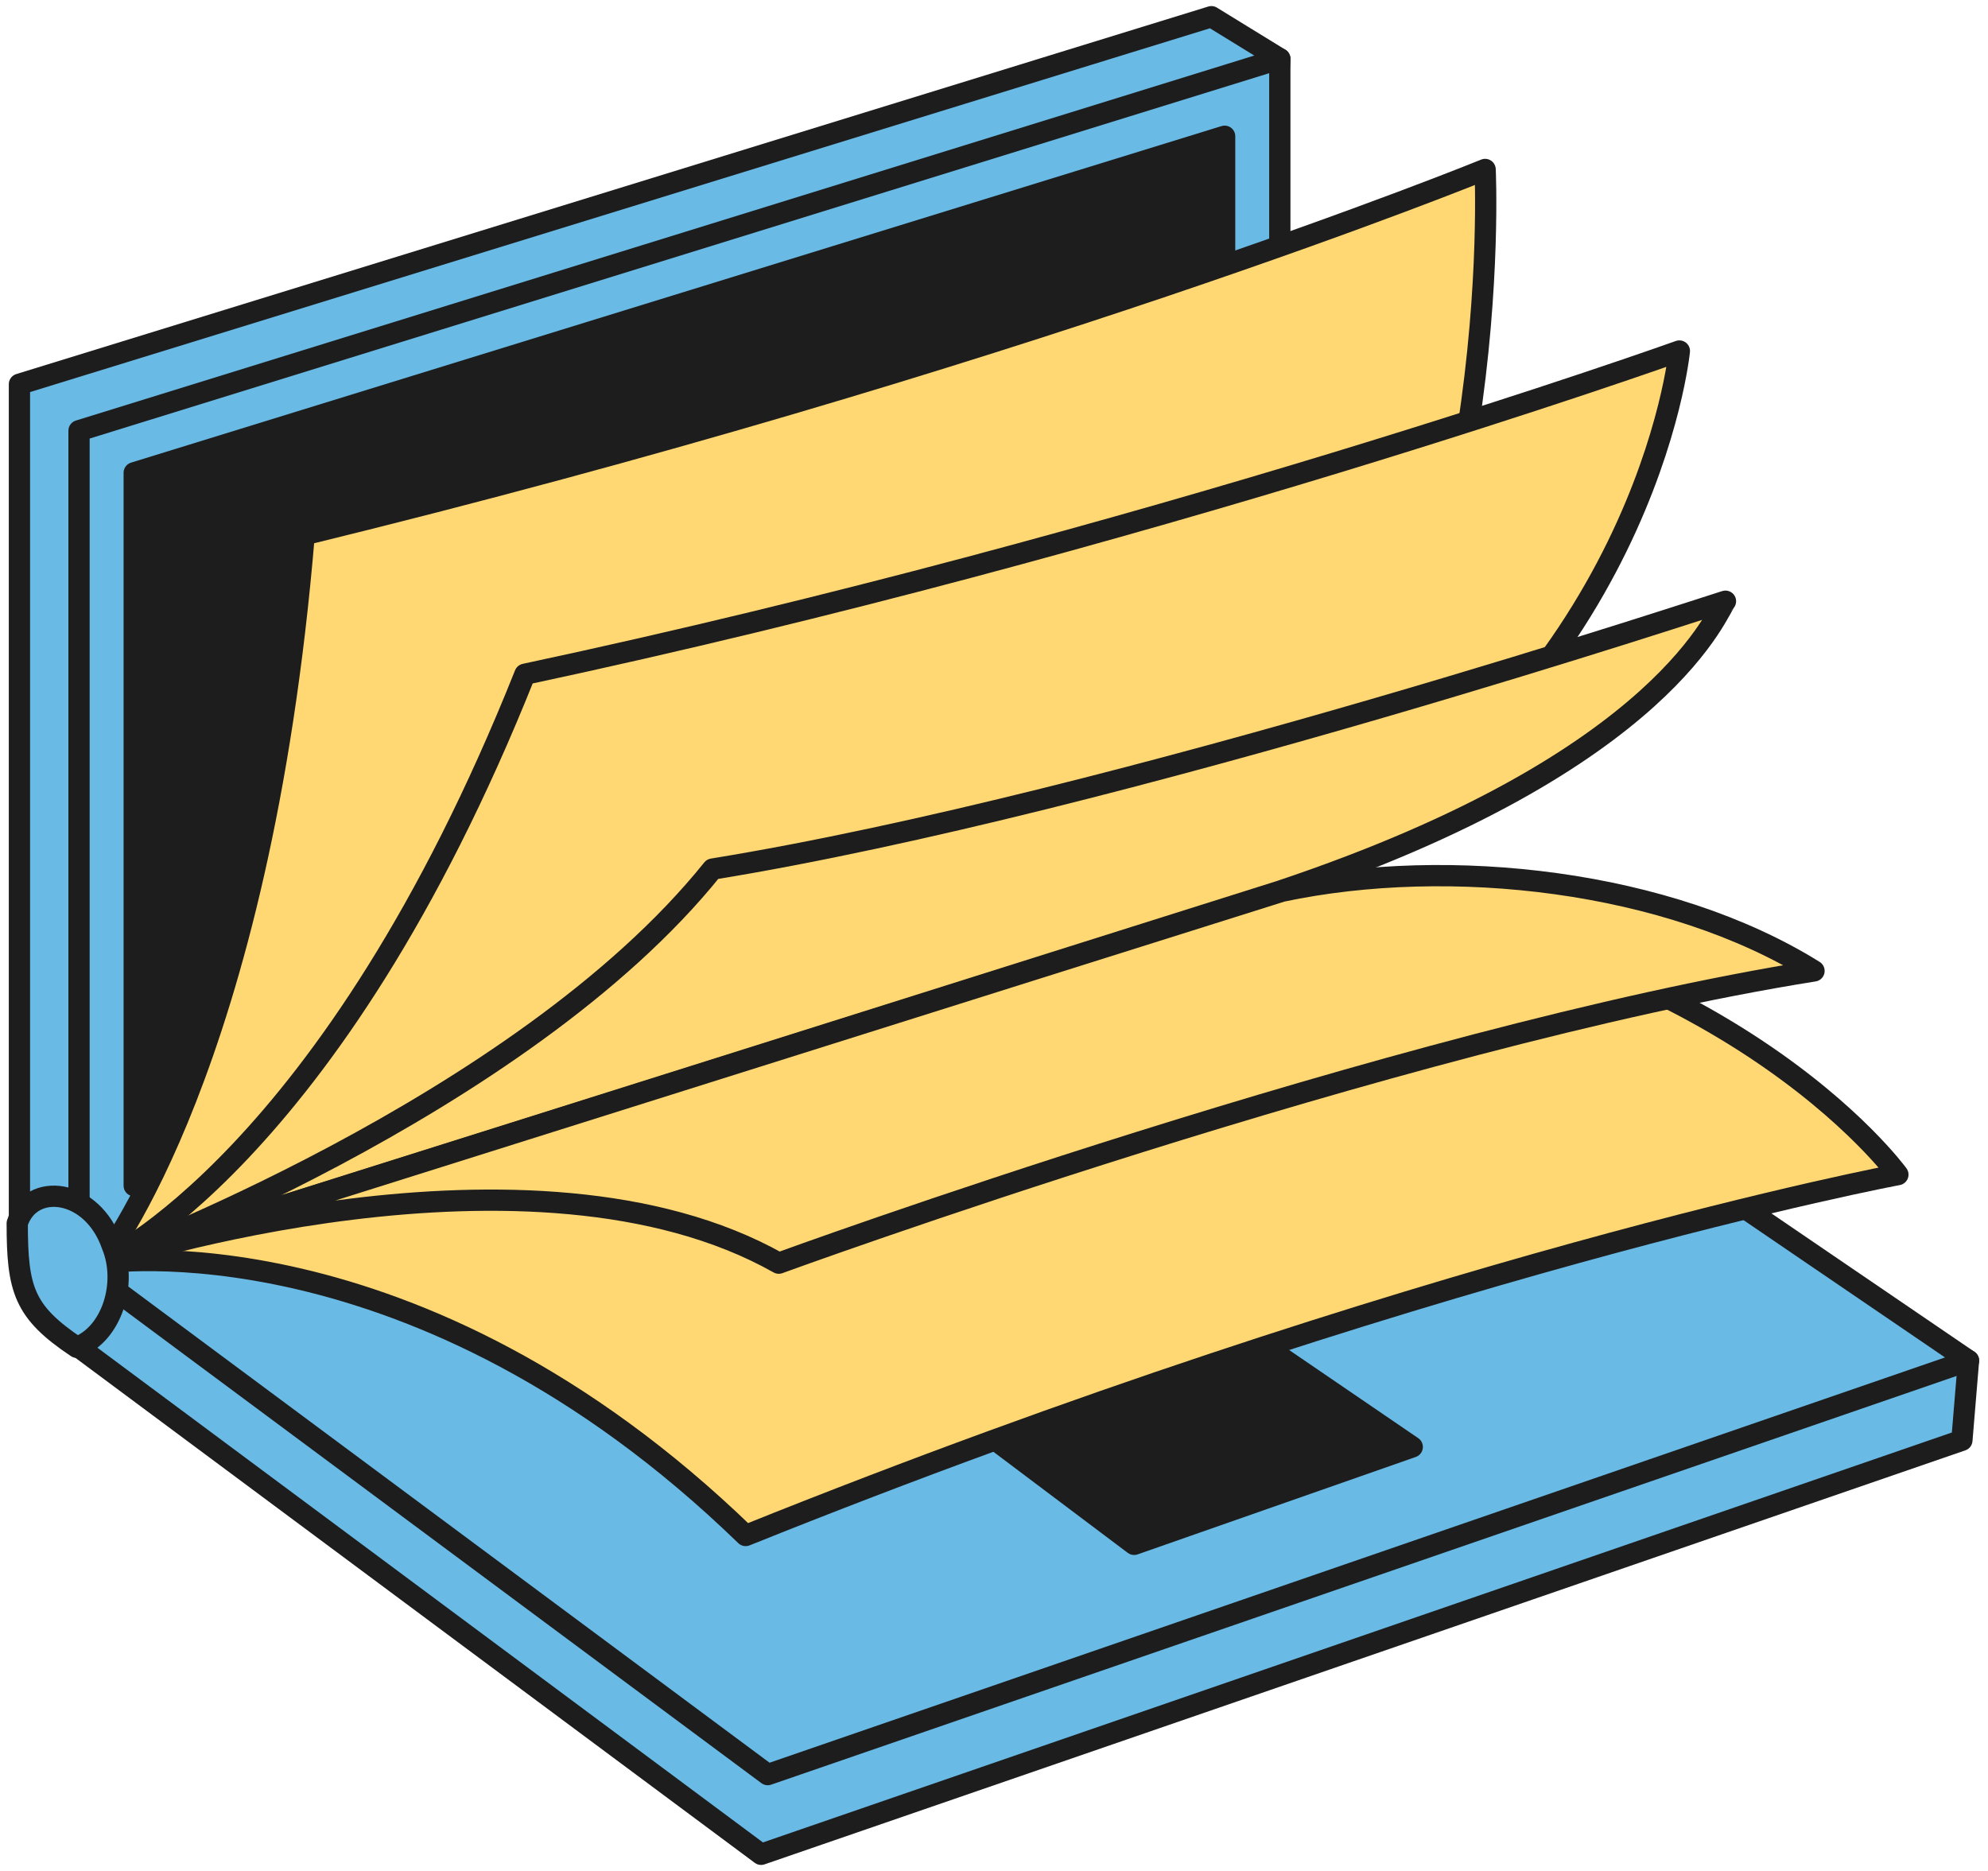
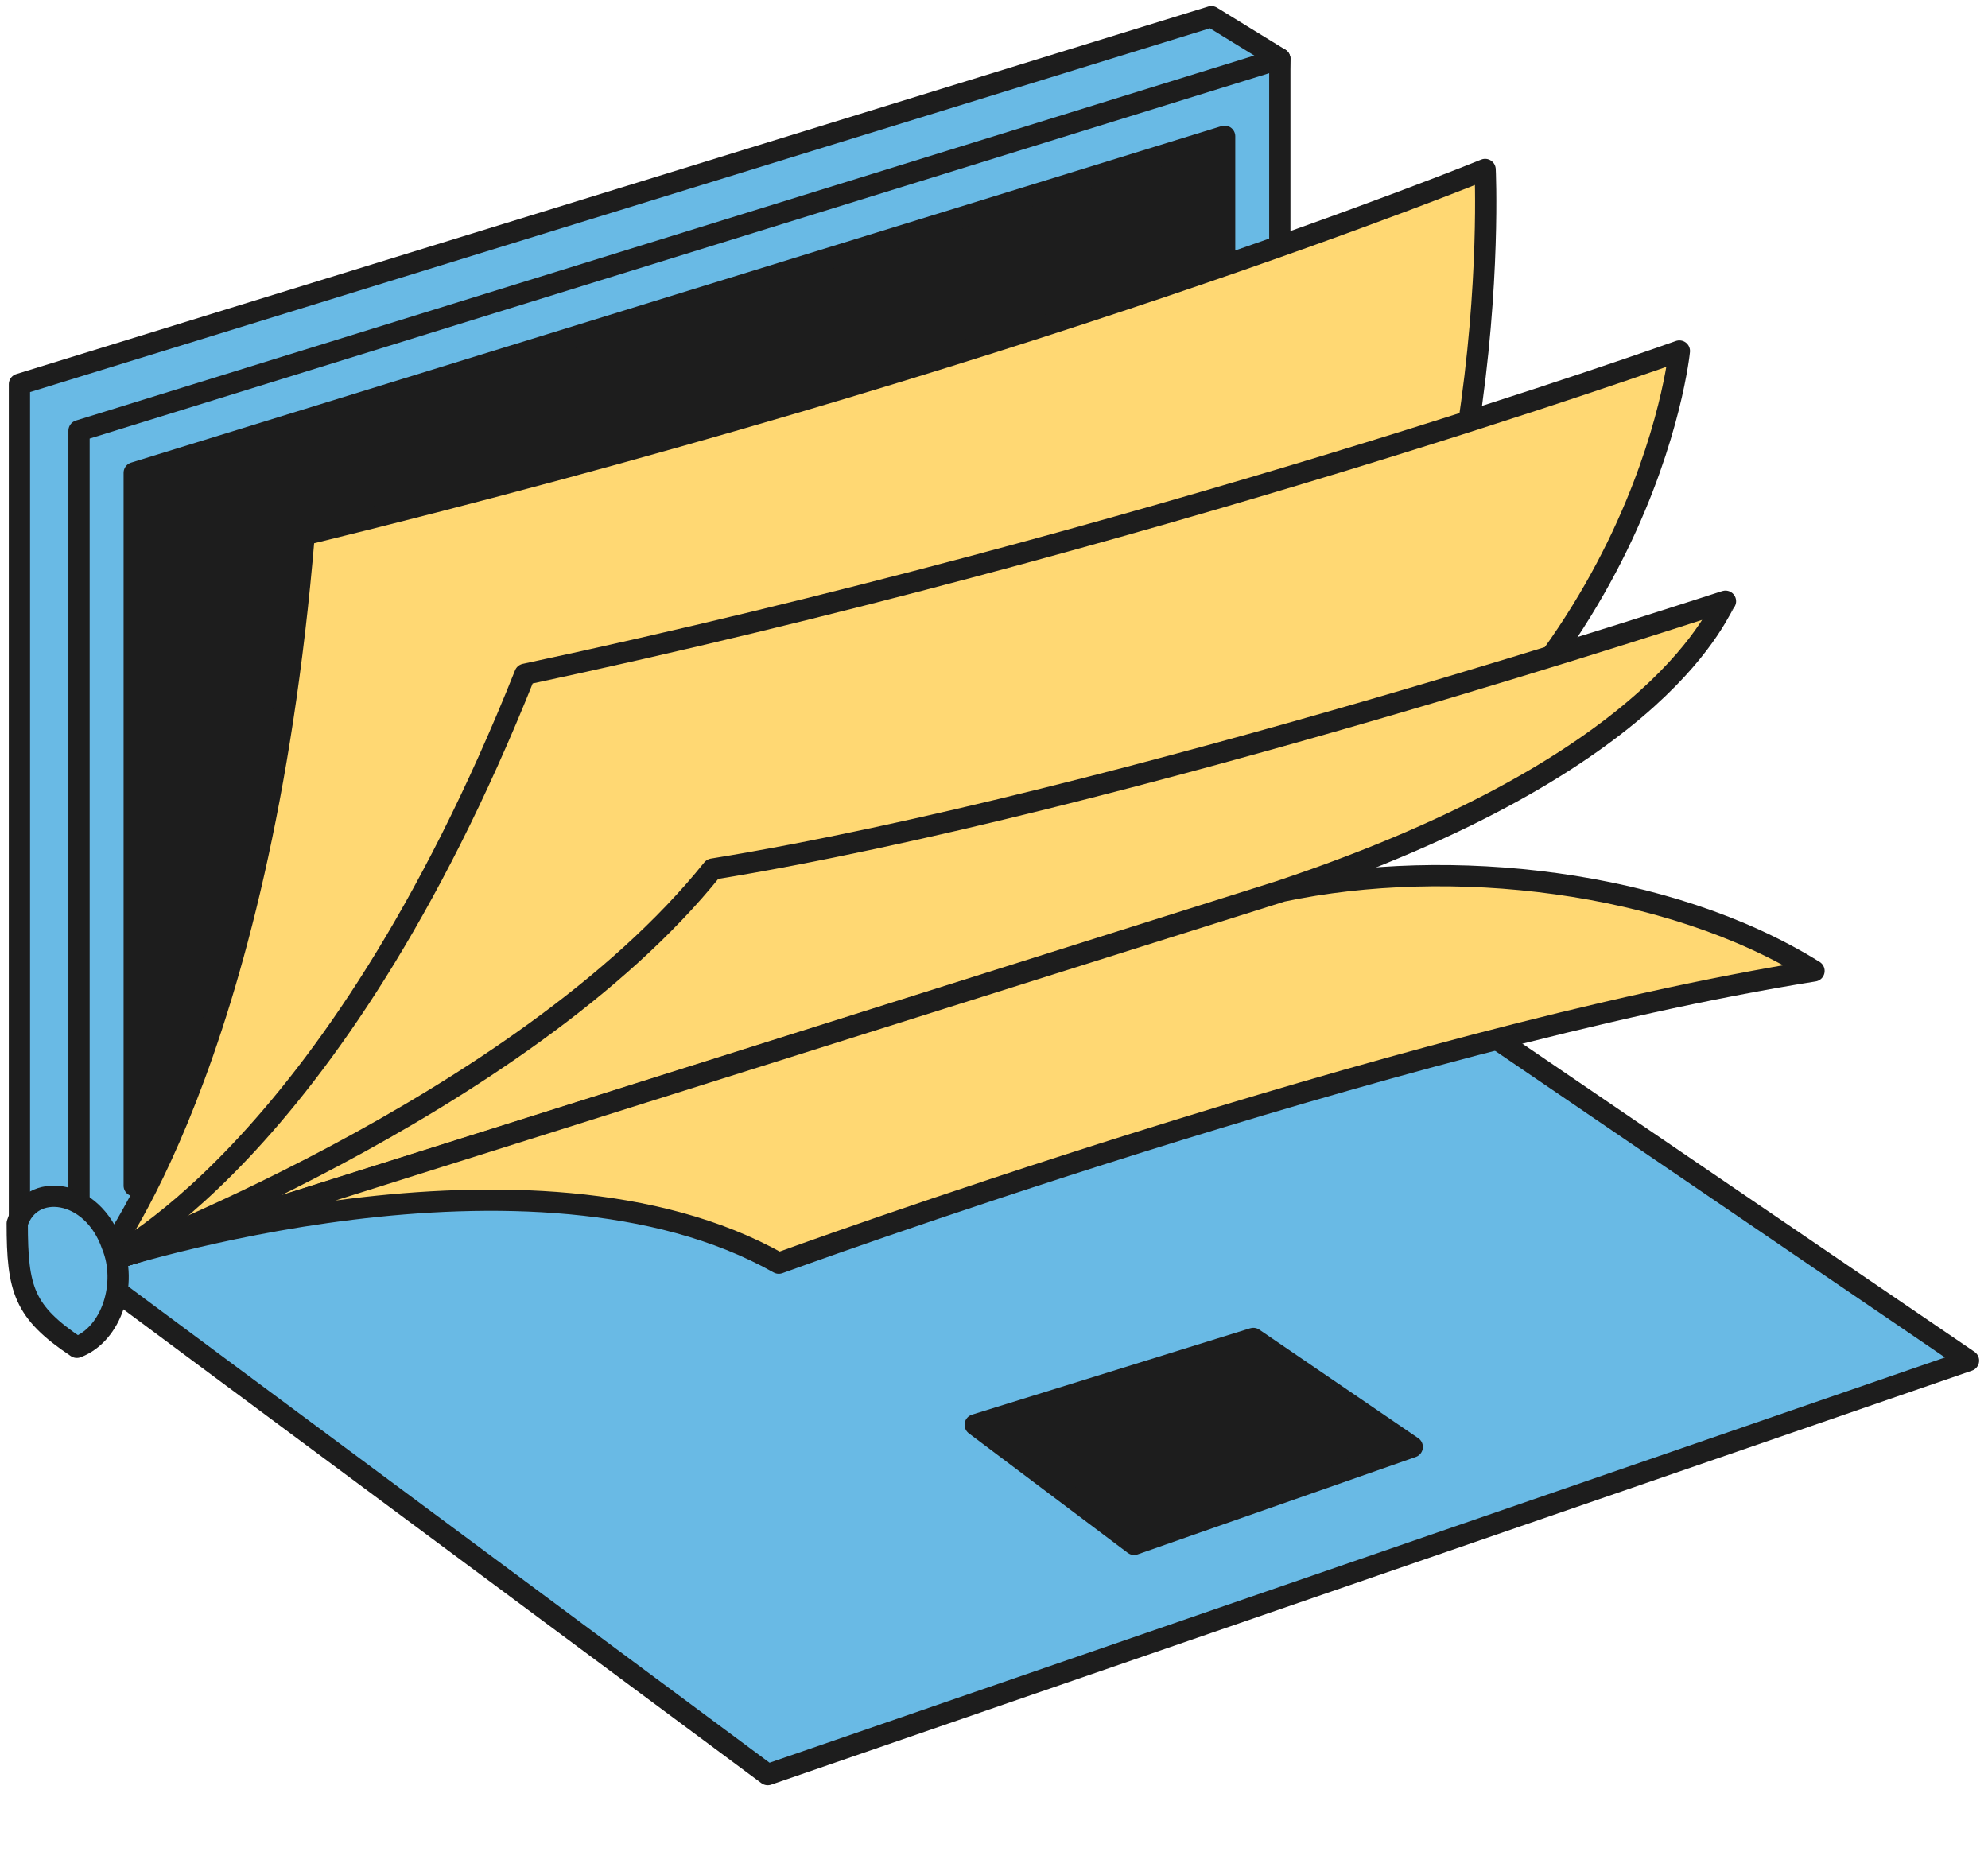
<svg xmlns="http://www.w3.org/2000/svg" width="187" height="176" viewBox="0 0 187 176" fill="none">
  <path d="M113.949 1.571L1.828 36.144V115.077L7.642 119.451L115.818 79.255L120.386 5.528L113.949 1.571Z" fill="#69BAE5" stroke="#1D1D1D" stroke-width="2" stroke-miterlimit="10" stroke-linecap="round" stroke-linejoin="round" />
  <path d="M120.385 5.528L7.434 40.517V118.826L120.385 83.837V5.528Z" fill="#69BAE5" stroke="#1D1D1D" stroke-width="2" stroke-miterlimit="10" stroke-linecap="round" stroke-linejoin="round" />
-   <path d="M12.625 44.474L115.195 12.817V79.88L12.625 111.536V44.474Z" fill="#1D1D1D" stroke="#1D1D1D" stroke-width="2" stroke-miterlimit="10" stroke-linecap="round" stroke-linejoin="round" />
-   <path d="M184.544 135.488L71.592 174.434L7.434 126.74V118.826L119.762 91.335L185.166 127.99L184.544 135.488Z" fill="#69BAE5" stroke="#1D1D1D" stroke-width="2" stroke-miterlimit="10" stroke-linecap="round" stroke-linejoin="round" />
+   <path d="M12.625 44.474L115.195 12.817V79.88L12.625 111.536Z" fill="#1D1D1D" stroke="#1D1D1D" stroke-width="2" stroke-miterlimit="10" stroke-linecap="round" stroke-linejoin="round" />
  <path d="M185.166 127.99L72.215 166.936L7.434 118.826L120.385 83.837L185.166 127.99Z" fill="#69BAE5" stroke="#1D1D1D" stroke-width="2" stroke-miterlimit="10" stroke-linecap="round" stroke-linejoin="round" />
  <path d="M132.842 136.112L106.68 145.276L91.731 134.03L117.892 125.907L132.842 136.112Z" fill="#1D1D1D" stroke="#1D1D1D" stroke-width="2" stroke-miterlimit="10" stroke-linecap="round" stroke-linejoin="round" />
  <path d="M9.512 118.826C9.512 118.826 24.461 100.29 28.614 50.306C95.887 33.852 139.697 15.941 139.697 15.941C139.697 15.941 141.773 58.636 120.387 83.837L9.512 118.826Z" fill="#FFD873" stroke="#1D1D1D" stroke-width="2" stroke-miterlimit="10" stroke-linecap="round" stroke-linejoin="round" />
  <path d="M9.512 118.826C9.512 118.826 31.105 109.245 49.377 63.427C107.929 50.931 157.969 33.02 157.969 33.02C157.969 33.02 154.854 65.093 120.387 84.045L9.512 118.826Z" fill="#FFD873" stroke="#1D1D1D" stroke-width="2" stroke-miterlimit="10" stroke-linecap="round" stroke-linejoin="round" />
-   <path d="M9.512 118.826C9.512 118.826 38.995 114.244 70.14 144.443C133.883 118.826 178.524 110.495 178.524 110.495C178.524 110.495 162.121 87.794 120.387 83.837L9.512 118.826Z" fill="#FFD873" stroke="#1D1D1D" stroke-width="2" stroke-miterlimit="10" stroke-linecap="round" stroke-linejoin="round" />
  <path d="M9.512 118.825C9.512 118.825 48.962 104.247 67.026 81.754C105.438 75.506 162.744 56.345 162.329 56.553C161.706 56.97 157.138 71.549 120.387 83.837L9.512 118.825Z" fill="#FFD873" stroke="#1D1D1D" stroke-width="2" stroke-miterlimit="10" stroke-linecap="round" stroke-linejoin="round" />
  <path d="M9.512 118.825C10.55 118.409 50 105.704 73.255 118.825C73.255 118.825 131.392 97.582 170.634 91.334C156.93 82.795 136.375 80.504 120.595 83.836L9.512 118.825Z" fill="#FFD873" stroke="#1D1D1D" stroke-width="2" stroke-miterlimit="10" stroke-linecap="round" stroke-linejoin="round" />
  <path d="M10.549 117.16C8.681 111.745 2.867 111.12 1.621 115.077C1.621 121.325 2.244 123.408 7.227 126.74C10.549 125.49 12.003 120.7 10.549 117.16Z" fill="#69BAE5" stroke="#1D1D1D" stroke-width="2" stroke-miterlimit="10" stroke-linecap="round" stroke-linejoin="round" />
</svg>